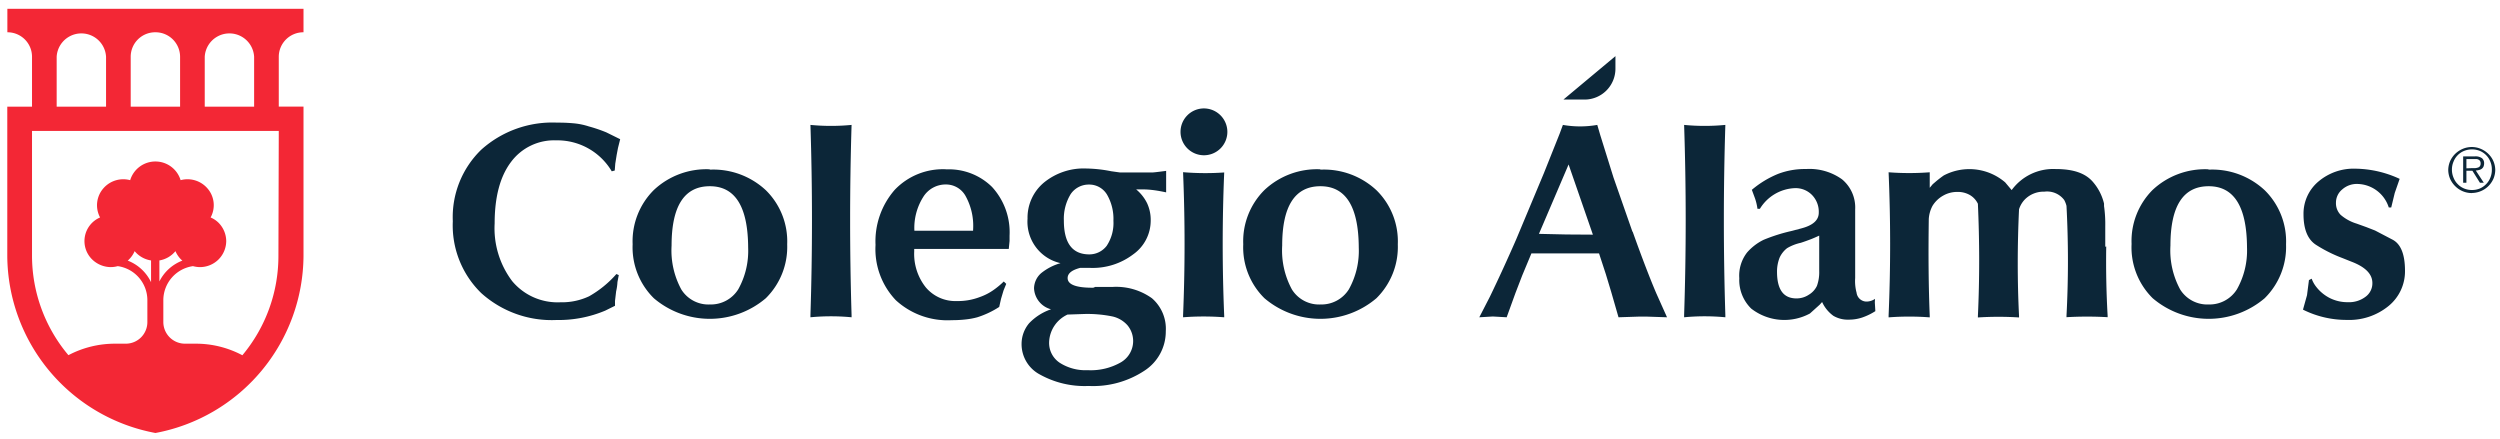
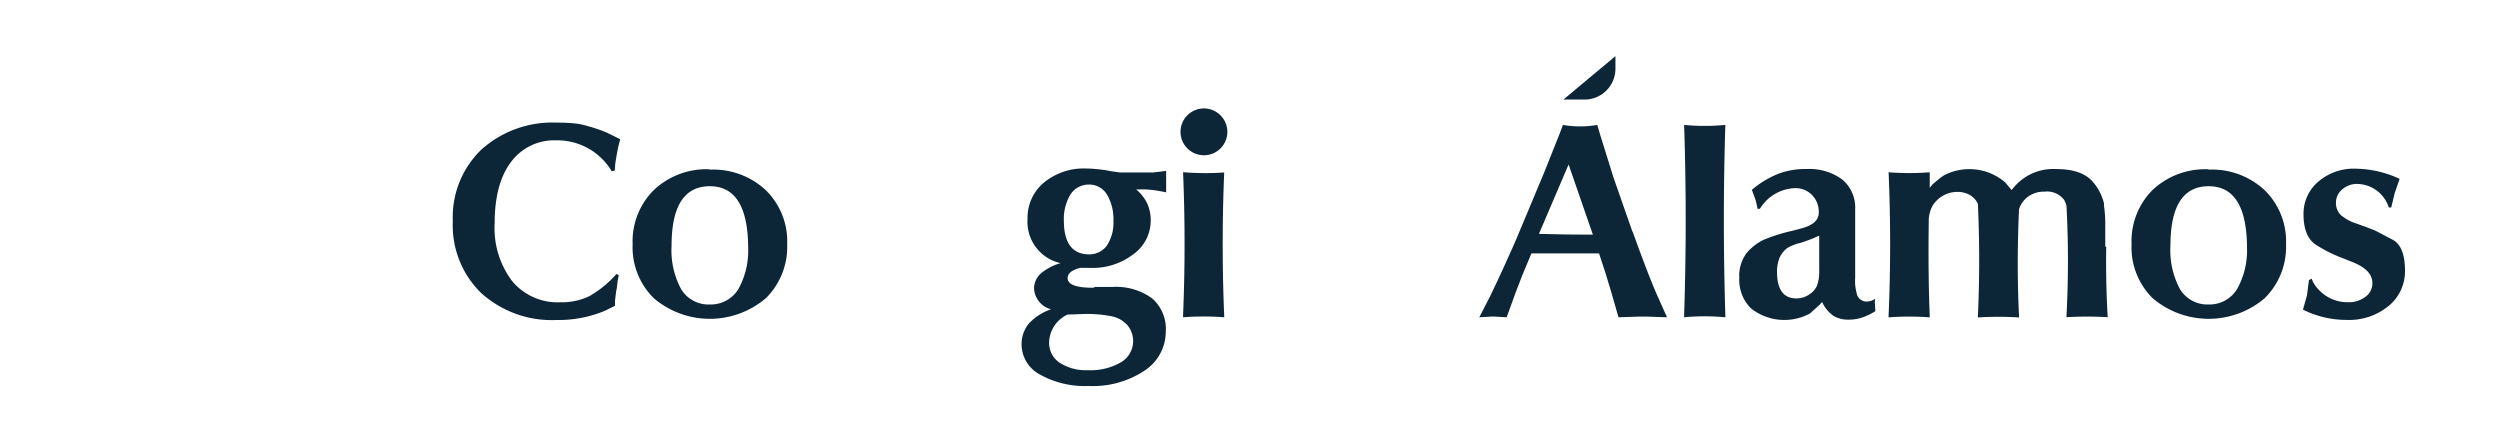
<svg xmlns="http://www.w3.org/2000/svg" id="Capa_1" data-name="Capa 1" viewBox="0 0 285 50">
  <defs>
    <style>.cls-1{fill:#0c2638;}.cls-2{fill:#f32735;}</style>
  </defs>
  <path class="cls-1" d="M63.42,16a7.2,7.2,0,0,1,6.32,3.53l.34-.09.06-.78.16-1,.15-.79.25-1-1.58-.78a16.74,16.74,0,0,0-2-.68,7.86,7.86,0,0,0-1.59-.34,18.88,18.88,0,0,0-2-.09,12.12,12.12,0,0,0-8.66,3.08,10.7,10.7,0,0,0-3.25,8.16,10.76,10.76,0,0,0,3.24,8.19,12,12,0,0,0,8.58,3.07A13.69,13.69,0,0,0,69,35.41l1.11-.55v-.55l.13-1.1a5.9,5.9,0,0,0,.15-1.06l.15-.79-.27-.12a12,12,0,0,1-3.12,2.54,7.29,7.29,0,0,1-3.27.68,6.73,6.73,0,0,1-5.49-2.41,10,10,0,0,1-2-6.59c0-3,.62-5.35,1.87-7A6.12,6.12,0,0,1,63.42,16" />
  <path class="cls-1" d="M84.15,33a3.69,3.69,0,0,1-3.21,1.71A3.65,3.65,0,0,1,77.67,33a9.32,9.32,0,0,1-1.11-5q0-6.76,4.35-6.77t4.38,7A9,9,0,0,1,84.15,33m-3.24-13.7a8.75,8.75,0,0,0-6.37,2.36,8.24,8.24,0,0,0-2.42,6.18A8.14,8.14,0,0,0,74.54,34a9.85,9.85,0,0,0,12.76,0,8.22,8.22,0,0,0,2.44-6.15,8.17,8.17,0,0,0-2.43-6.16,8.78,8.78,0,0,0-6.4-2.35" />
-   <path class="cls-1" d="M110.93,26.3l-6.69,0a6.61,6.61,0,0,1,1-3.83,3,3,0,0,1,2.59-1.44,2.55,2.55,0,0,1,2.28,1.38,7,7,0,0,1,.83,3.68Zm-3.05-7A7.59,7.59,0,0,0,102,21.64a8.92,8.92,0,0,0-2.19,6.28,8.45,8.45,0,0,0,2.31,6.3,8.7,8.7,0,0,0,6.39,2.28,13.56,13.56,0,0,0,1.63-.09,8.25,8.25,0,0,0,1.27-.24,10.19,10.19,0,0,0,2.5-1.18l.21-.93.28-.94.31-.76-.28-.27a9.14,9.14,0,0,1-1.21,1,6.37,6.37,0,0,1-1.54.78,6.92,6.92,0,0,1-2.59.45,4.41,4.41,0,0,1-3.55-1.56,6.14,6.14,0,0,1-1.32-4.1v-.28H115l.09-.91,0-.61a7.63,7.63,0,0,0-2-5.55,7,7,0,0,0-5.23-2" />
  <path class="cls-1" d="M126.18,28a2.48,2.48,0,0,1-2,1q-2.9,0-2.9-3.86a5.39,5.39,0,0,1,.77-3,2.48,2.48,0,0,1,2.07-1.1,2.36,2.36,0,0,1,2.07,1.13,5.51,5.51,0,0,1,.74,3,4.69,4.69,0,0,1-.74,2.81m-2.73,7.82a14.21,14.21,0,0,1,3.38.28,3.25,3.25,0,0,1,1.69,1,2.81,2.81,0,0,1-.74,4.22,6.9,6.9,0,0,1-3.79.9,5.44,5.44,0,0,1-3.2-.85A2.71,2.71,0,0,1,119.6,39a3.6,3.6,0,0,1,2.1-3.14ZM131,19.66h-3.33l-1-.14a15.52,15.52,0,0,0-2.81-.31A7.16,7.16,0,0,0,119,20.82a5.21,5.21,0,0,0-1.86,4.11A4.84,4.84,0,0,0,120.9,30a6.17,6.17,0,0,0-2.22,1.15,2.36,2.36,0,0,0-.8,1.71,2.6,2.6,0,0,0,1.94,2.4,6.2,6.2,0,0,0-2.5,1.59,3.66,3.66,0,0,0-.86,2.34,3.91,3.91,0,0,0,2.08,3.5A10.49,10.49,0,0,0,124.11,44a10.61,10.61,0,0,0,6.37-1.75,5.32,5.32,0,0,0,2.42-4.49A4.59,4.59,0,0,0,131.32,34a7,7,0,0,0-4.49-1.29h-2a.44.44,0,0,1-.31.09c-1.87,0-2.81-.37-2.81-1.1,0-.53.47-.91,1.42-1.16h1.17A7.63,7.63,0,0,0,129.18,29a4.71,4.71,0,0,0,2-3.83,4.51,4.51,0,0,0-.41-2,4.78,4.78,0,0,0-1.25-1.58h.71a10.19,10.19,0,0,1,1.31.09c.46.06.93.15,1.4.25V20.76l0-1.28s-1.35.18-1.54.18Z" />
-   <path class="cls-1" d="M153.76,33a3.69,3.69,0,0,1-3.21,1.71A3.65,3.65,0,0,1,147.28,33a9.32,9.32,0,0,1-1.11-5q0-6.76,4.35-6.77t4.38,7A9,9,0,0,1,153.76,33m-3.24-13.7a8.75,8.75,0,0,0-6.37,2.36,8.24,8.24,0,0,0-2.42,6.18A8.14,8.14,0,0,0,144.15,34a9.85,9.85,0,0,0,12.76,0,8.22,8.22,0,0,0,2.44-6.15,8.17,8.17,0,0,0-2.43-6.16,8.77,8.77,0,0,0-6.4-2.35" />
  <path class="cls-1" d="M178.57,26.73l-3.13-.07,3.38-7.91,2.77,8Zm7.53-.31-2.16-6.18-1.51-4.84-.34-1.16a11.42,11.42,0,0,1-3.92,0l-.37,1L176,19.75l-3.15,7.53c-1,2.29-2,4.47-3,6.54l-1.21,2.35,1.55-.09,1.57.09,1-2.76.77-2,1.05-2.52h7.71l.77,2.35.62,2.05.83,2.88,2.44-.08c.23,0,.45,0,.68,0l2.41.08-1.24-2.77c-.76-1.79-1.65-4.11-2.68-7" />
  <path class="cls-1" d="M207.39,30.9a4.54,4.54,0,0,1-.26,1.69,2.34,2.34,0,0,1-.91,1,2.52,2.52,0,0,1-1.42.43c-1.48,0-2.22-1-2.22-3.05a4.34,4.34,0,0,1,.3-1.61,2.89,2.89,0,0,1,.85-1.07,5.28,5.28,0,0,1,1.56-.61c.37-.12.73-.25,1.1-.39s.69-.29,1-.43Zm6.36,3.17a1.69,1.69,0,0,1-.81.3,1.15,1.15,0,0,1-1.29-1,5.06,5.06,0,0,1-.16-1.68V23.87A4.17,4.17,0,0,0,210,20.45a6.35,6.35,0,0,0-4.11-1.18,8.55,8.55,0,0,0-3.18.55,11.07,11.07,0,0,0-3,1.82l.37,1a6.08,6.08,0,0,1,.27,1.16h.28a4.89,4.89,0,0,1,3.95-2.35,2.61,2.61,0,0,1,2,.79,2.74,2.74,0,0,1,.76,2c0,.86-.66,1.45-2,1.8l-1.14.3a19.59,19.59,0,0,0-3.15,1,6,6,0,0,0-1.88,1.44,4.29,4.29,0,0,0-.89,2.94,4.54,4.54,0,0,0,1.36,3.46,6.15,6.15,0,0,0,6.69.56l1.11-1,.28-.31A4,4,0,0,0,209,36a3.23,3.23,0,0,0,1.76.44,4.75,4.75,0,0,0,1.55-.25,6.93,6.93,0,0,0,1.48-.72l-.06-1Z" />
  <path class="cls-1" d="M255,33a3.69,3.69,0,0,1-3.21,1.71A3.65,3.65,0,0,1,248.54,33a9.32,9.32,0,0,1-1.11-5q0-6.76,4.35-6.77t4.38,7A9,9,0,0,1,255,33m-3.24-13.7a8.75,8.75,0,0,0-6.37,2.36A8.24,8.24,0,0,0,243,27.81,8.14,8.14,0,0,0,245.41,34a9.85,9.85,0,0,0,12.76,0,8.22,8.22,0,0,0,2.44-6.15,8.17,8.17,0,0,0-2.43-6.16,8.78,8.78,0,0,0-6.4-2.35" />
  <path class="cls-1" d="M272.67,27.28l-1.91-1-1-.39-1.11-.4a5,5,0,0,1-1.82-1,1.89,1.89,0,0,1-.53-1.39,1.94,1.94,0,0,1,.71-1.5,2.49,2.49,0,0,1,1.7-.63,3.83,3.83,0,0,1,3.61,2.68h.28L273,22l.56-1.61a12.28,12.28,0,0,0-5-1.16,6.21,6.21,0,0,0-4.29,1.49,4.78,4.78,0,0,0-1.67,3.7c0,1.72.48,2.89,1.44,3.5a16,16,0,0,0,3,1.5l1,.4c1.61.61,2.41,1.42,2.41,2.44a1.89,1.89,0,0,1-.79,1.58,3.11,3.11,0,0,1-2,.61,4.49,4.49,0,0,1-2.06-.47,4.61,4.61,0,0,1-1.55-1.28,3.33,3.33,0,0,1-.52-.93l-.31.16L263,33.65l-.46,1.65a11.1,11.1,0,0,0,5,1.17,7.07,7.07,0,0,0,4.76-1.59,5.09,5.09,0,0,0,1.87-4c0-1.87-.47-3.06-1.42-3.56" />
-   <path class="cls-1" d="M92.39,14.24h0q.35,10.85,0,21.68v.25a24.5,24.5,0,0,1,4.69,0v-.25q-.33-10.83,0-21.68h0a24.5,24.5,0,0,1-4.69,0" />
  <path class="cls-1" d="M196.68,14.24a24.5,24.5,0,0,1-4.69,0h0q.36,10.85,0,21.68v.25a24.6,24.6,0,0,1,4.7,0v-.25q-.34-10.83,0-21.68Z" />
  <path class="cls-1" d="M134.87,19.63q.34,8.18,0,16.35v.19a30.6,30.6,0,0,1,4.69,0V36c-.23-5.44-.23-10.9,0-16.34h0A30.6,30.6,0,0,1,134.87,19.63Z" />
  <path class="cls-1" d="M240,28.13l0-.47V25.79a14.45,14.45,0,0,0-.14-2.3v-.1h0c0-.05,0-.13,0-.18a5.84,5.84,0,0,0-1.24-2.44c-.84-1-2.2-1.5-4.29-1.5a5.87,5.87,0,0,0-5,2.4l-.74-.88a6.27,6.27,0,0,0-7-.79c-.26.18-.52.38-.78.59l-.48.41-.34.41c0-.59,0-1.18,0-1.77h0a30.6,30.6,0,0,1-4.69,0q.35,8.18,0,16.35v.19a30.6,30.6,0,0,1,4.69,0h0V36c-.15-3.66-.16-7.33-.11-11a3.61,3.61,0,0,1,.43-1.54,3.35,3.35,0,0,1,1.23-1.17,3.19,3.19,0,0,1,1.61-.41,2.73,2.73,0,0,1,1.41.35,2.31,2.31,0,0,1,.92,1c.19,4.27.2,8.54,0,12.8v.16a36.7,36.7,0,0,1,4.69,0h0V36c-.2-4-.19-8.09,0-12.14a2.82,2.82,0,0,1,.66-1.12,3,3,0,0,1,2.22-.89,2.44,2.44,0,0,1,2.27.95,2.86,2.86,0,0,1,.26.67,119.21,119.21,0,0,1,0,12.54v.15a40.77,40.77,0,0,1,4.69,0V36c-.15-2.63-.2-5.27-.16-7.9" />
  <path class="cls-1" d="M137.22,12.36a2.67,2.67,0,1,0,2.7,2.66,2.68,2.68,0,0,0-2.7-2.66" />
  <path class="cls-1" d="M184.16,7.84V6.4l-5.93,4.95h2.38a3.52,3.52,0,0,0,3.55-3.51" />
-   <path class="cls-2" d="M23.34,12.16V6.46a2.82,2.82,0,0,1,5.63,0v5.7Zm-5.17,20V29.69A3,3,0,0,0,20,28.63a3.06,3.06,0,0,0,.64.95l.15.13a4.86,4.86,0,0,0-2.66,2.46m13.61-3A17.64,17.64,0,0,1,27.63,40.5a11.26,11.26,0,0,0-5.31-1.32H21.1a2.47,2.47,0,0,1-2.48-2.45V34.2A3.93,3.93,0,0,1,22,30.34a3.07,3.07,0,0,0,.79.11,3,3,0,0,0,2.12-.87,3,3,0,0,0,.88-2.09,3,3,0,0,0-.88-2.1,2.9,2.9,0,0,0-.9-.6,2.91,2.91,0,0,0-.42-3.38,3,3,0,0,0-3-.87,3,3,0,0,0-2.87-2.13h0a3,3,0,0,0-2.88,2.13,3,3,0,0,0-3,.87,2.93,2.93,0,0,0-.43,3.38,2.93,2.93,0,0,0-.9,4.79,3.07,3.07,0,0,0,2.12.87,3,3,0,0,0,.79-.11A3.92,3.92,0,0,1,16.8,34.2v2.53a2.46,2.46,0,0,1-2.47,2.45H13.11A11.37,11.37,0,0,0,7.8,40.49,17.61,17.61,0,0,1,3.65,29.15V14.93H31.78Zm-14.52,3a4.9,4.9,0,0,0-2.66-2.46.86.86,0,0,0,.14-.13,2.93,2.93,0,0,0,.65-.95,3,3,0,0,0,1.87,1.06ZM6.46,6.46a2.82,2.82,0,0,1,5.63,0v5.7H6.46ZM17.71,3.68a2.8,2.8,0,0,1,2.82,2.78v5.7H14.9V6.46a2.79,2.79,0,0,1,2.81-2.78M.84,1h0V3.68A2.79,2.79,0,0,1,3.65,6.46v5.7H.83v17A20.66,20.66,0,0,0,17.72,49.36,20.67,20.67,0,0,0,34.6,29.15v-17H31.78V6.46A2.8,2.8,0,0,1,34.6,3.68V1Z" />
-   <path class="cls-1" d="M281.73,19.17h.35a1.21,1.21,0,0,0,.34-.05.46.46,0,0,0,.27-.15.49.49,0,0,0,.1-.34.47.47,0,0,0-.07-.28.41.41,0,0,0-.17-.15.61.61,0,0,0-.25-.07l-.27,0h-.86v1.06Zm1.42,1.66h-.44l-.86-1.37h-.68v1.37h-.37v-3h1.32a1.24,1.24,0,0,1,.83.21.74.74,0,0,1,.24.58,1,1,0,0,1-.07.37.63.63,0,0,1-.2.25.8.8,0,0,1-.31.14,2,2,0,0,1-.37.06Zm-1.34.83a2.31,2.31,0,0,0,.91-.18,2.23,2.23,0,0,0,.71-.5,2.13,2.13,0,0,0,.47-.73,2.3,2.3,0,0,0,.17-.91,2.27,2.27,0,0,0-.17-.91,2.13,2.13,0,0,0-.47-.73,2.2,2.2,0,0,0-.71-.49,2.42,2.42,0,0,0-1.83,0,2.18,2.18,0,0,0-1.19,1.22,2.27,2.27,0,0,0-.18.91,2.31,2.31,0,0,0,.18.91,2.13,2.13,0,0,0,.47.73,2.16,2.16,0,0,0,.72.5,2.32,2.32,0,0,0,.92.18m0,.35a2.68,2.68,0,0,1-1.92-.79,2.74,2.74,0,0,1-.58-.84,2.65,2.65,0,0,1-.21-1,2.61,2.61,0,0,1,.21-1,2.74,2.74,0,0,1,.58-.84,2.81,2.81,0,0,1,.86-.57,2.67,2.67,0,0,1,1.06-.21,2.58,2.58,0,0,1,1,.21,2.69,2.69,0,0,1,.86.57,2.58,2.58,0,0,1,.58.84,2.61,2.61,0,0,1,.21,1,2.65,2.65,0,0,1-.21,1A2.71,2.71,0,0,1,281.81,22" />
</svg>